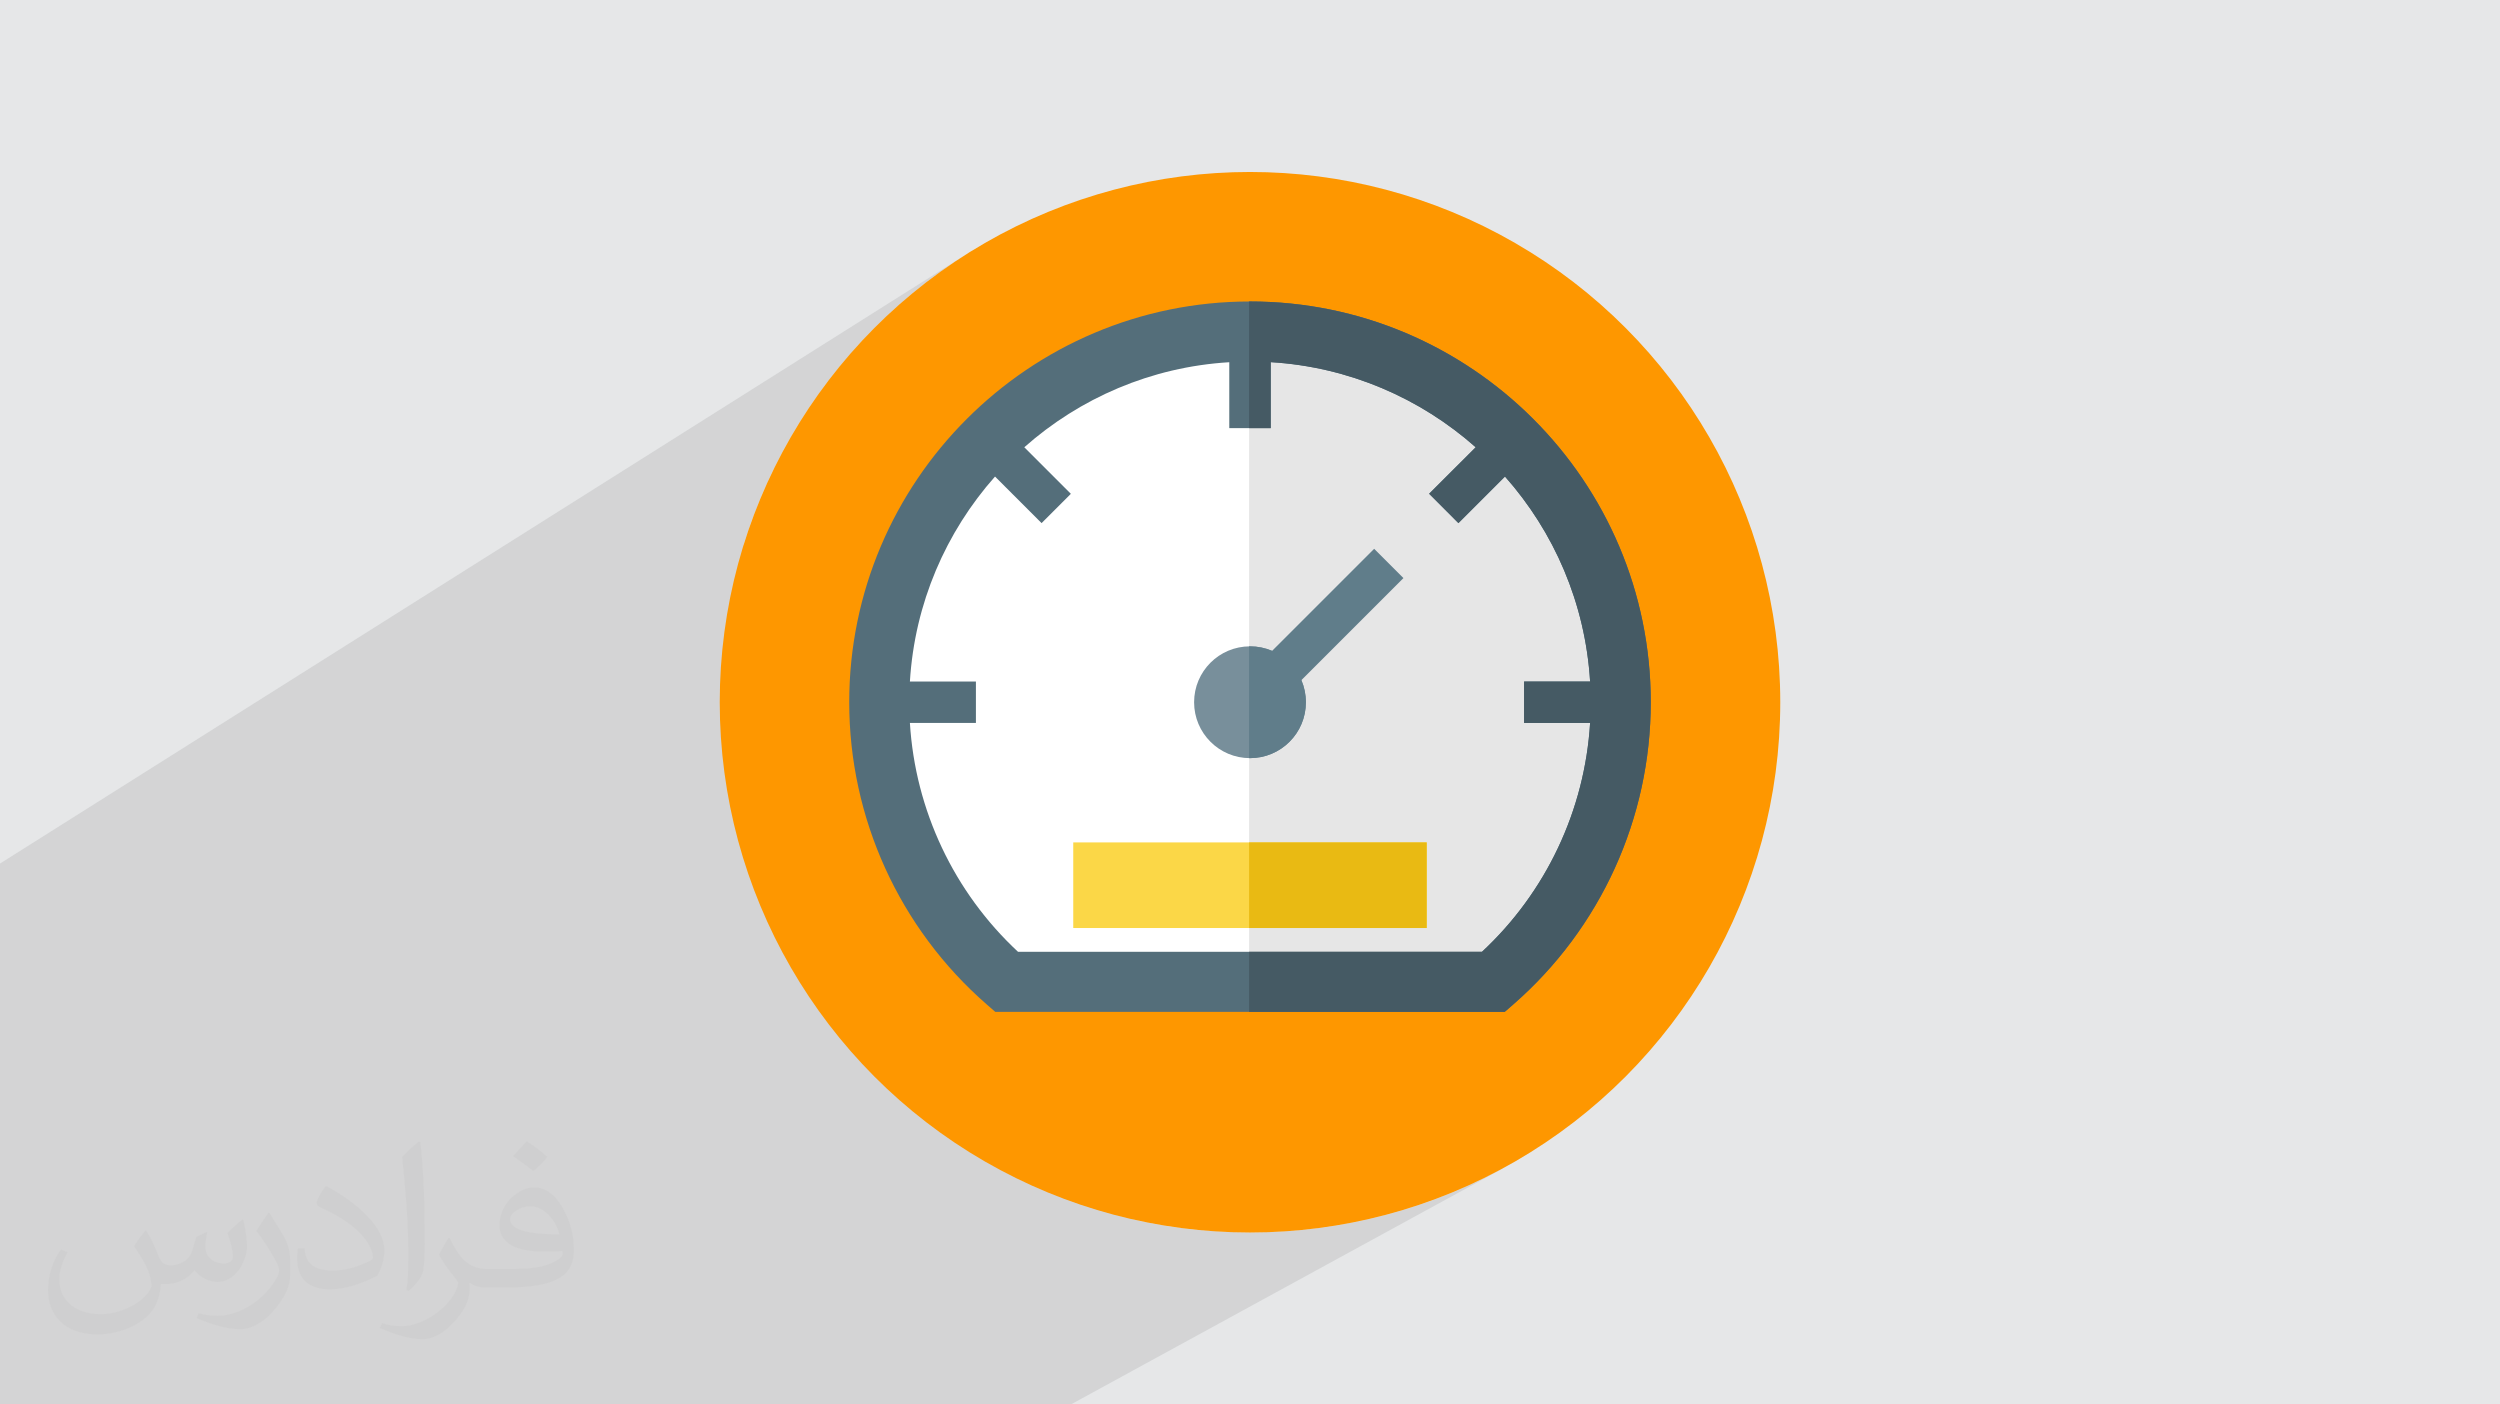
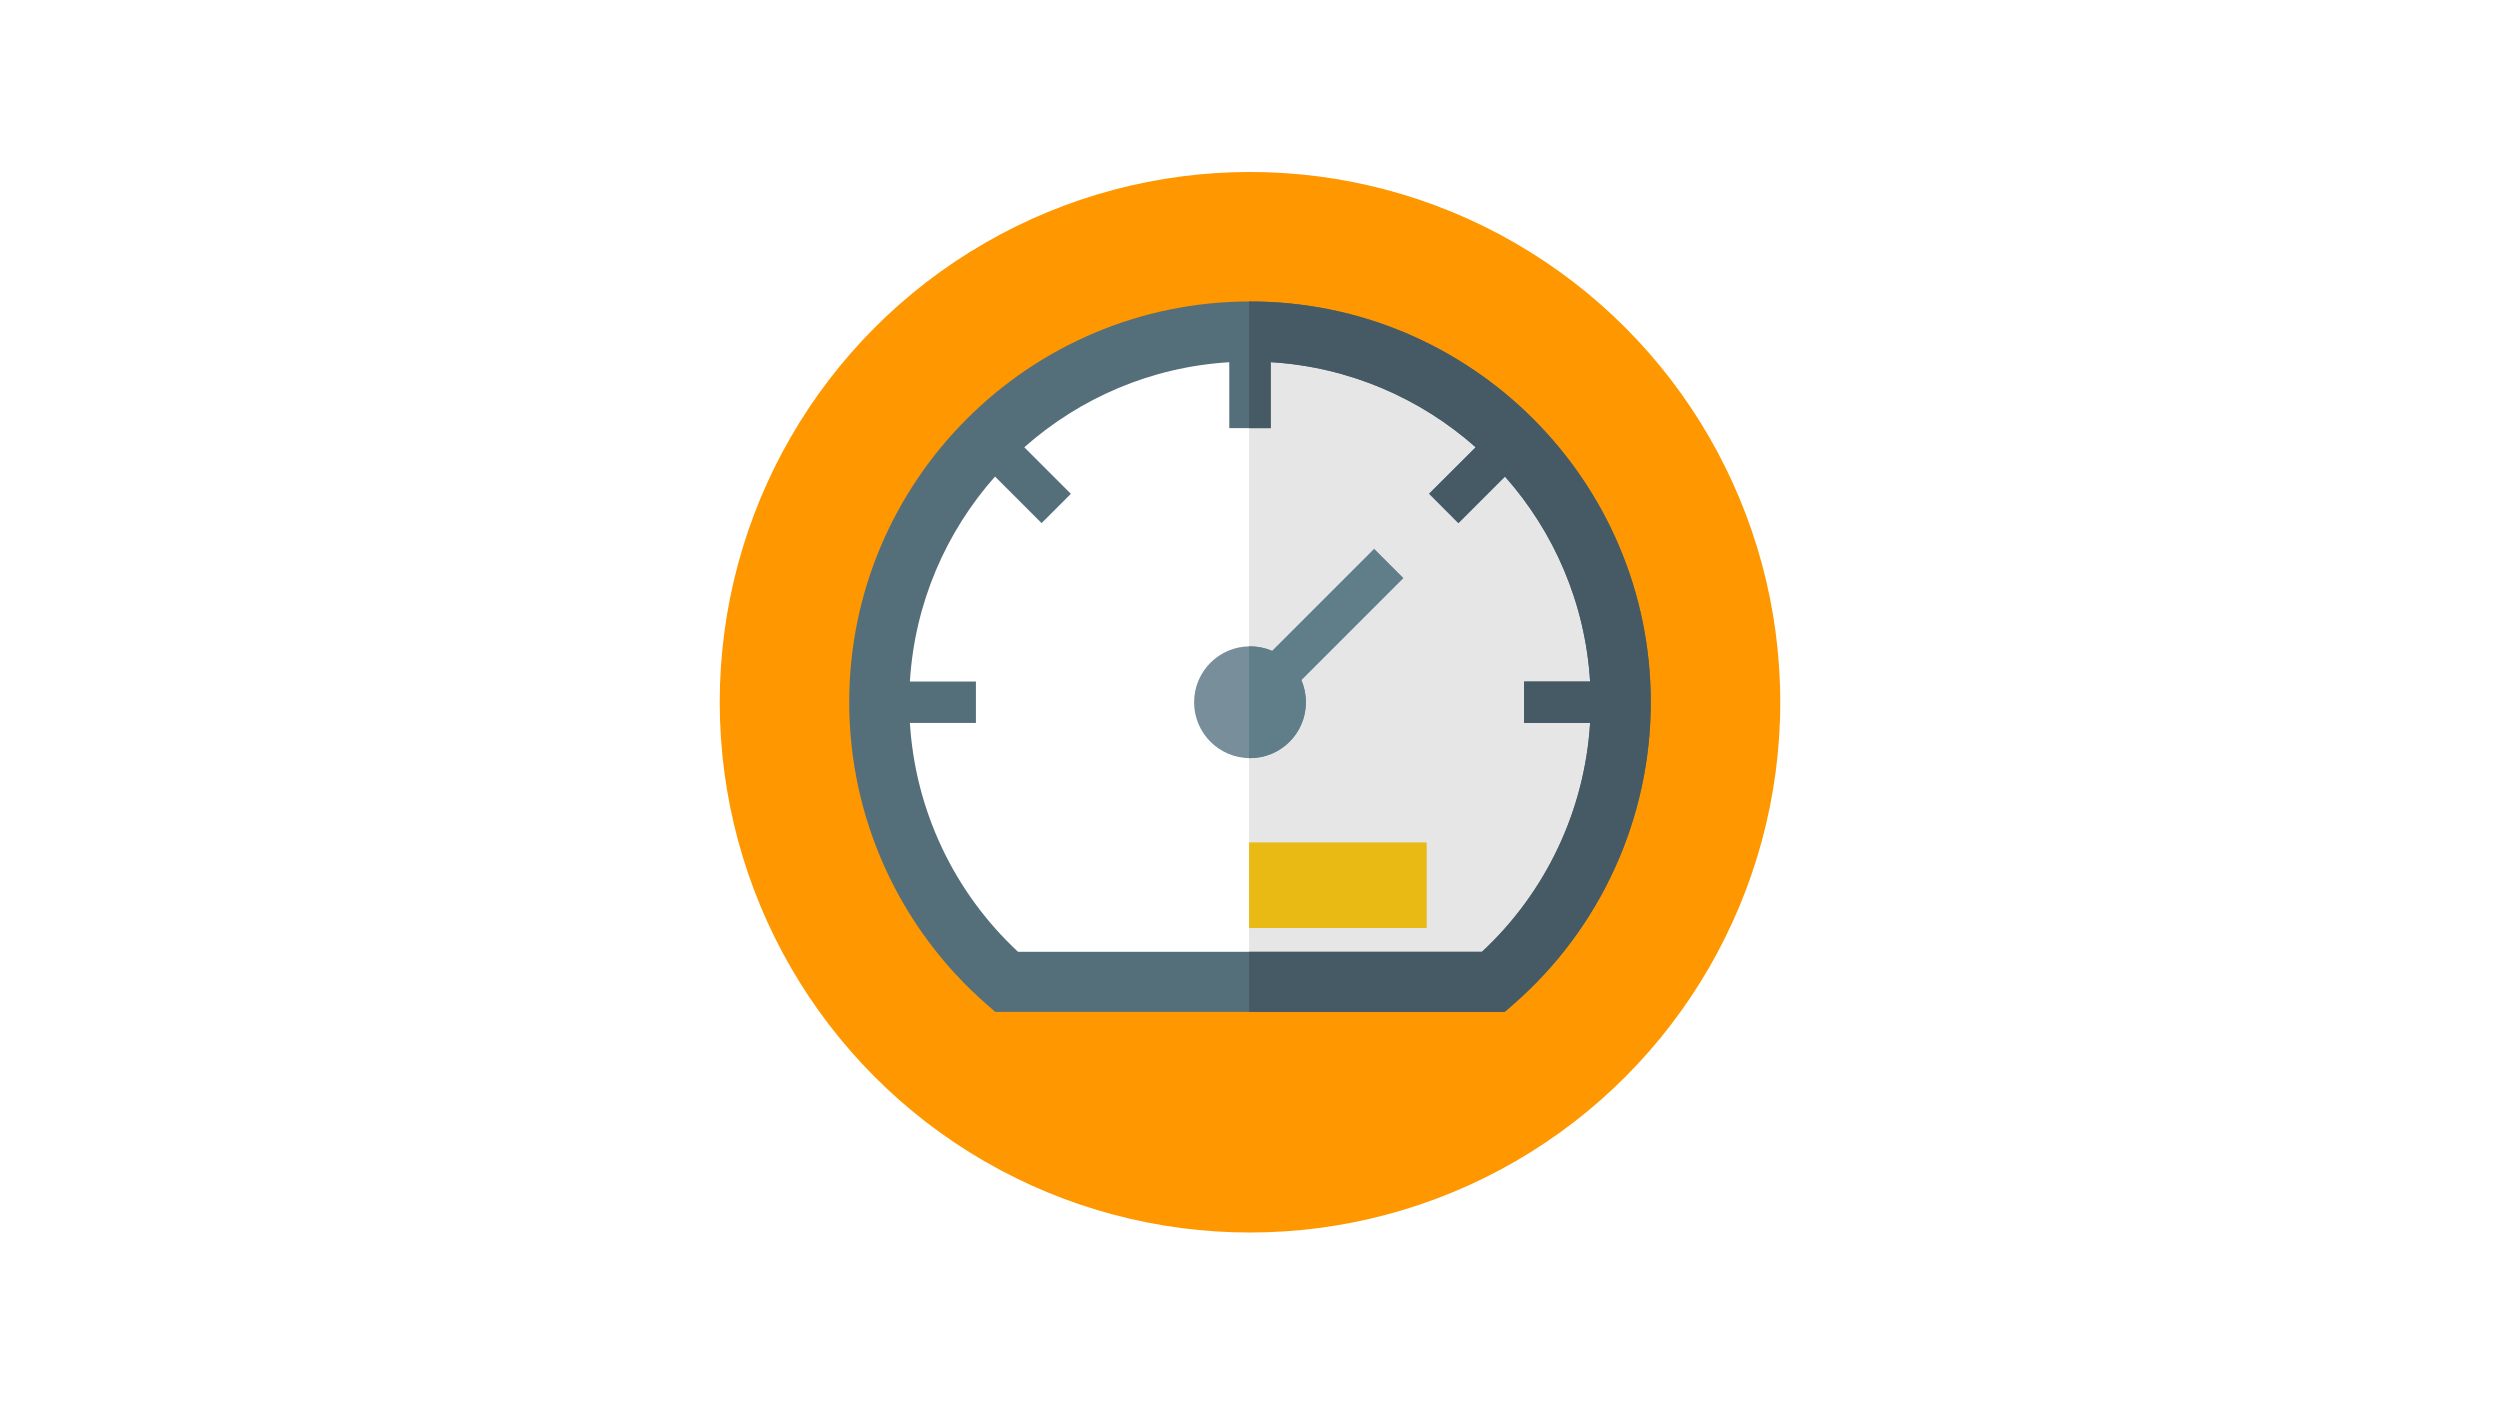
<svg xmlns="http://www.w3.org/2000/svg" xml:space="preserve" width="356px" height="200px" version="1.1" style="shape-rendering:geometricPrecision; text-rendering:geometricPrecision; image-rendering:optimizeQuality; fill-rule:evenodd; clip-rule:evenodd" viewBox="0 0 356000 200000" enable-background="new 0 0 512.076 512.076">
  <defs>
    <style type="text/css">
   
    .fil11 {fill:#455A64}
    .fil10 {fill:#546E7A}
    .fil9 {fill:#607D8A}
    .fil8 {fill:#788F9B}
    .fil5 {fill:#E6E6E6}
    .fil0 {fill:#E6E7E8}
    .fil7 {fill:#E9BA13}
    .fil6 {fill:#FBD747}
    .fil3 {fill:#FE9700}
    .fil4 {fill:white}
    .fil2 {fill:#373435;fill-opacity:0.031}
    .fil1 {fill:#373435;fill-opacity:0.102}
   
  </style>
  </defs>
  <g id="Layer_x0020_1">
-     <polygon class="fil0" points="0,0 356000,0 356000,200000 0,200000 " />
-     <polygon class="fil1" points="0,152410 0,152340 0,147850 0,143220 0,122970 138850,35420 135780,37390 132820,39490 129970,41740 127230,44110 124610,46610 122110,49230 119740,51970 117490,54820 115390,57780 113430,60850 111610,64010 109940,67260 108430,70610 107080,74040 105890,77550 105880,77580 148430,51200 150820,49830 153280,48560 155810,47420 158400,46400 161050,45500 163750,44730 166510,44090 169320,43590 172170,43220 175070,43000 177870,42930 177870,42930 177890,42930 177910,42930 177920,42930 177940,42930 177950,42930 177970,42930 177980,42930 178000,42930 180930,43000 183830,43220 186680,43590 189490,44090 192250,44730 194950,45500 197600,46400 200190,47420 202720,48560 205180,49830 207570,51200 209890,52690 212130,54280 214280,55980 216350,57770 218340,59660 220230,61650 222020,63720 223720,65870 225310,68110 226800,70430 228170,72820 229440,75280 230580,77810 231600,80400 232500,83050 233270,85750 233910,88510 234410,91320 234780,94170 235000,97070 235070,100000 235050,101540 234990,103080 234890,104620 234740,106140 234560,107660 234330,109170 234070,110670 233760,112160 233420,113640 233040,115110 232610,116570 232160,118010 231660,119440 231120,120850 230550,122260 229950,123640 229300,125010 228620,126360 227900,127690 227150,129010 226360,130300 225540,131570 224680,132830 223790,134060 222870,135270 221910,136450 220920,137620 219890,138750 218840,139870 217750,140950 216630,142010 215480,143040 214270,144090 214270,144090 161250,173620 162780,173970 166500,174640 170280,175120 174110,175410 178000,175510 181890,175410 185720,175120 189500,174640 193220,173970 196870,173130 200450,172110 203960,170920 207390,169570 210740,168060 213990,166390 152480,200000 113860,200000 113860,200000 113210,200000 105050,200000 96270,200000 83160,200000 83160,200000 64910,200000 63030,200000 60240,200000 57030,200000 56320,200000 48380,200000 47600,200000 39420,200000 38990,200000 35690,200000 22320,200000 22320,200000 16050,200000 15150,200000 9640,200000 390,200000 0,200000 0,199610 0,197330 0,197320 0,197260 0,196160 0,194900 0,194210 0,191330 0,188910 0,185980 0,180720 0,170540 0,167280 0,164750 0,161960 0,158670 0,156320 0,156250 0,154830 0,152540 " />
-     <path class="fil2" d="M20820 175250c680,1040 1120,2030 1550,3120 320,640 490,1820 1990,1820 440,0 1070,-130 1630,-440 630,-330 1110,-830 1360,-1590l600 -2020 1460 -720 100 100c-200,770 -250,1490 -250,2060 0,1700 1460,2340 2620,2340 680,0 1290,-340 1290,-950 0,-810 -340,-2170 -780,-3390 680,-680 1360,-1360 2140,-1910l120 60c340,1440 530,2870 530,3810 0,930 -410,1960 -750,2640 -700,1310 -1940,2370 -3440,2370 -1140,0 -2410,-580 -3280,-1630l-50 0c-820,1010 -2090,1930 -4120,1930l-630 0c-100,1340 -390,2290 -830,3140 -1210,2370 -4800,4030 -8180,4030 -4700,0 -7060,-2710 -7060,-6320 0,-2230 730,-4300 1850,-5770l920 380c-700,1340 -1170,2610 -1170,3840 0,3380 2750,4990 5920,4990 2940,0 6580,-1870 7240,-4040 -250,-2370 -1140,-3470 -2500,-5640 410,-720 940,-1440 1600,-2210l120 0 0 0 0 0zm54210 -12720c990,620 1960,1360 2910,2200 -530,740 -1190,1420 -2010,2020 -950,-770 -1900,-1430 -2870,-2120 660,-740 1310,-1460 1970,-2100l0 0 0 0zm510 9250c-1600,0 -2910,1040 -2910,1820 0,1680 3200,2190 7030,2170 -480,-1960 -2160,-3990 -4120,-3990zm-3590 8930c2080,0 3900,-60 5290,-400 1550,-390 2860,-1180 2860,-1710 0,-150 0,-310 -50,-460 -870,80 -1870,80 -2740,80 -2820,0 -4980,-640 -5830,-2220 -210,-440 -360,-930 -360,-1490 0,-1520 660,-3020 1820,-4050 970,-850 2040,-1380 3130,-1380 1970,0 3540,1580 4640,4070 600,1360 1010,2930 1010,4910 0,1320 -360,2430 -1180,3250 -1530,1480 -4350,2040 -8670,2040l-1960 0 0 0 -510 0c-1070,0 -1840,-190 -2450,-660l-100 0c30,250 50,500 50,720 0,970 -320,2210 -970,3200 -1920,2860 -4000,4090 -5800,4090 -1820,0 -4050,-700 -6060,-1610l360 -700c650,270 1550,460 2790,460 3250,0 7520,-3130 8050,-6180 -120,-250 -340,-580 -650,-930 -950,-1130 -1550,-2070 -2110,-3060 480,-950 920,-1710 1330,-2390l170 -20c1390,2820 2650,4440 5460,4440l440 0 0 0 2040 0 0 0 0 0zm-14080 2990c240,-1300 260,-2760 260,-4120l0 -2020c0,-3770 -480,-9250 -870,-12810 680,-740 1630,-1600 2380,-2180l220 60c510,4490 630,9700 630,14500 0,1260 -50,2500 -170,3400 -70,1130 -730,2000 -2140,3310l-310 -140 0 0 0 0zm-14490 -5950c70,1770 940,3170 3980,3170 1890,0 3490,-500 5260,-1340 320,-140 490,-330 490,-490 0,-1110 -850,-2580 -2280,-3920 -1390,-1260 -3230,-2370 -4950,-3110 -590,-240 -780,-510 -780,-760 0,-510 680,-1580 1240,-2350l190 -20c1970,1030 4170,2560 5800,4260 1480,1570 2400,3160 2400,4890 0,1280 -390,2490 -1020,3600 -2160,1090 -4460,1920 -6740,1920 -2770,0 -4660,-1300 -4660,-4350 0,-330 0,-840 120,-1500l950 0 0 0 0 0zm-5010 -5030l1720 2780c630,1030 1220,2150 1220,3920l0 2260c0,1830 -1170,3790 -3060,5730 -1480,1310 -2790,1870 -4000,1870 -1800,0 -3860,-560 -6240,-1580l270 -700c750,210 1620,370 2690,370 3420,-20 6920,-2520 8520,-5570 190,-350 260,-680 260,-900 0,-350 -190,-740 -340,-1090 -870,-1650 -1840,-3150 -2910,-4530 560,-890 1120,-1740 1730,-2580l140 20z" />
    <g id="_2847840522512">
      <circle class="fil3" cx="178000" cy="100000" r="75510" />
      <path class="fil4" d="M230800 100000c0,-29160 -23640,-52800 -52800,-52800 -29160,0 -52800,23640 -52800,52800 0,15890 7030,30140 18130,39820l69340 0c11100,-9680 18130,-23930 18130,-39820z" />
      <path class="fil5" d="M178000 47200c-40,0 -80,10 -130,10l0 92610 34800 0c11100,-9680 18130,-23930 18130,-39820 0,-29160 -23640,-52800 -52800,-52800z" />
-       <rect class="fil6" x="152830" y="119960" width="50340" height="12190" />
      <rect class="fil7" x="177870" y="119960" width="25290" height="12190" />
      <circle class="fil8" cx="178000" cy="100000" r="7960" />
      <path class="fil9" d="M199850 82320l-4170 -4170 -14530 14530c-970,-410 -2030,-640 -3150,-640 -40,0 -80,0 -130,0l0 15920c40,0 90,0 130,0 4400,0 7960,-3560 7960,-7960 0,-1120 -230,-2180 -640,-3150l14530 -14530z" />
      <path class="fil10" d="M178000 42930c-31470,0 -57070,25600 -57070,57070 0,16500 7140,32190 19590,43040l1210 1050 72540 0 1210 -1050c12450,-10850 19590,-26540 19590,-43040 0,-31470 -25600,-57070 -57070,-57070zm33030 92610l-66060 0c-9140,-8500 -14640,-20180 -15400,-32590l9400 0 0 -5900 -9400 0c680,-11160 5140,-21310 12120,-29190l6630 6630 4170 -4170 -6630 -6630c7880,-6980 18030,-11440 29190,-12110l0 9390 5900 0 0 -9400c11160,680 21310,5140 29190,12120l-6630 6620 4170 4180 6630 -6630c6980,7870 11440,18030 12120,29190l-9400 0 0 5900 9400 0c-760,12410 -6260,24090 -15400,32590z" />
      <path class="fil11" d="M178000 42930c-40,0 -80,0 -130,0l0 18040 3080 0 0 -9400c11160,680 21310,5140 29190,12120l-6630 6620 4170 4180 6630 -6630c6980,7870 11440,18030 12120,29190l-9400 0 0 5900 9400 0c-760,12410 -6260,24090 -15400,32590l-33160 0 0 8550 36400 0 1210 -1050c12450,-10850 19590,-26540 19590,-43040 0,-31470 -25600,-57070 -57070,-57070z" />
    </g>
    <g id="_2847840521584">
  </g>
    <g id="_2847840521776">
  </g>
    <g id="_2847840519664">
  </g>
    <g id="_2847840520208">
  </g>
    <g id="_2847840518640">
  </g>
    <g id="_2847840519632">
  </g>
    <g id="_2847840518832">
  </g>
    <g id="_2847840517616">
  </g>
    <g id="_2847840516912">
  </g>
    <g id="_2847840516848">
  </g>
    <g id="_2847840516464">
  </g>
    <g id="_2847840517712">
  </g>
    <g id="_2847840515440">
  </g>
    <g id="_2847840515216">
  </g>
    <g id="_2847840514928">
  </g>
  </g>
</svg>